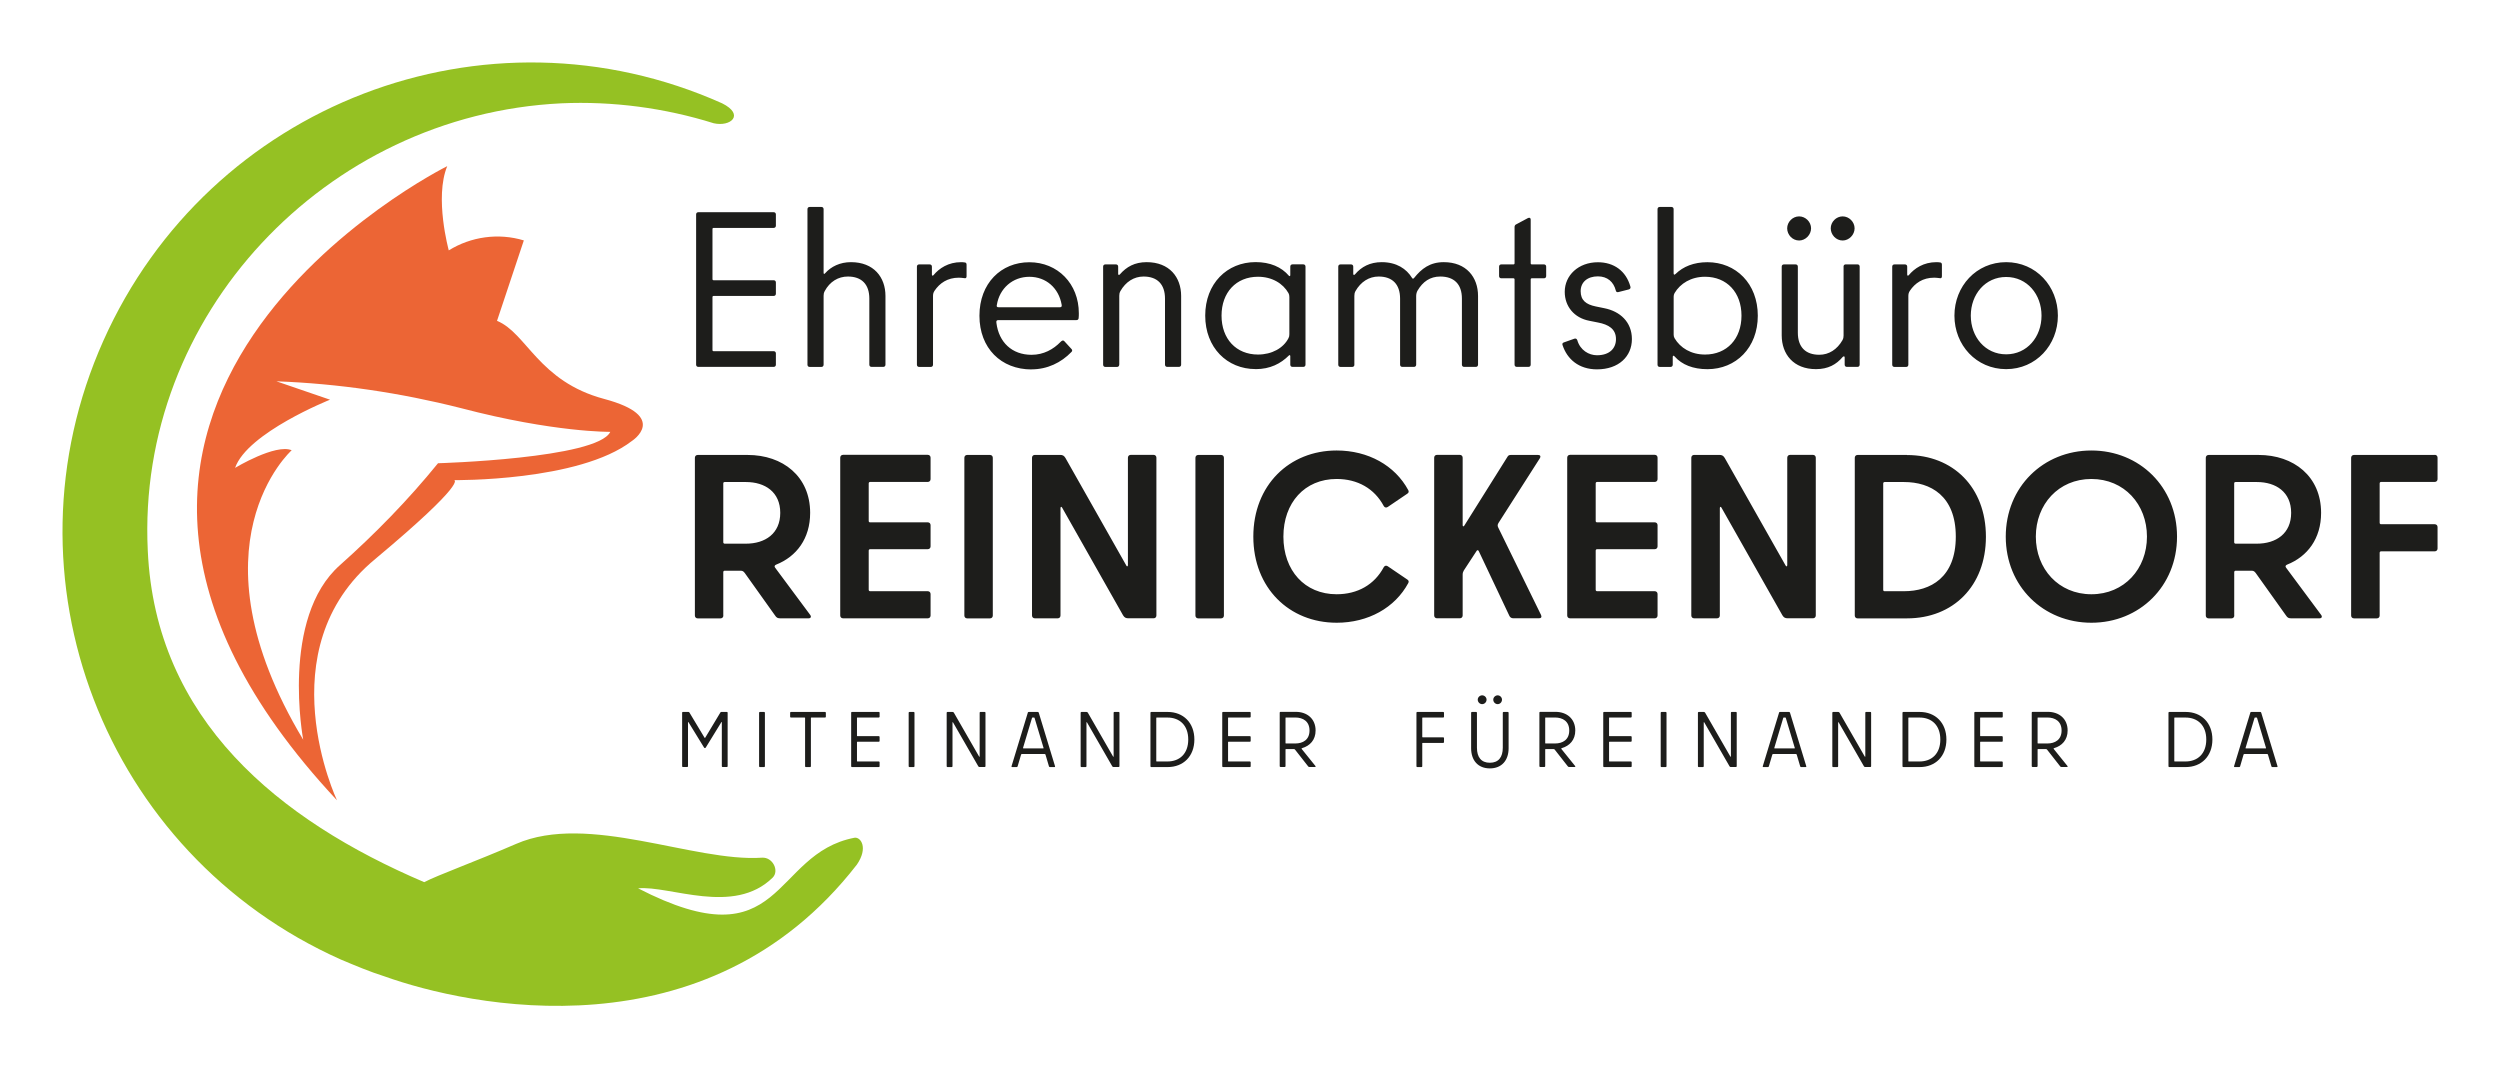
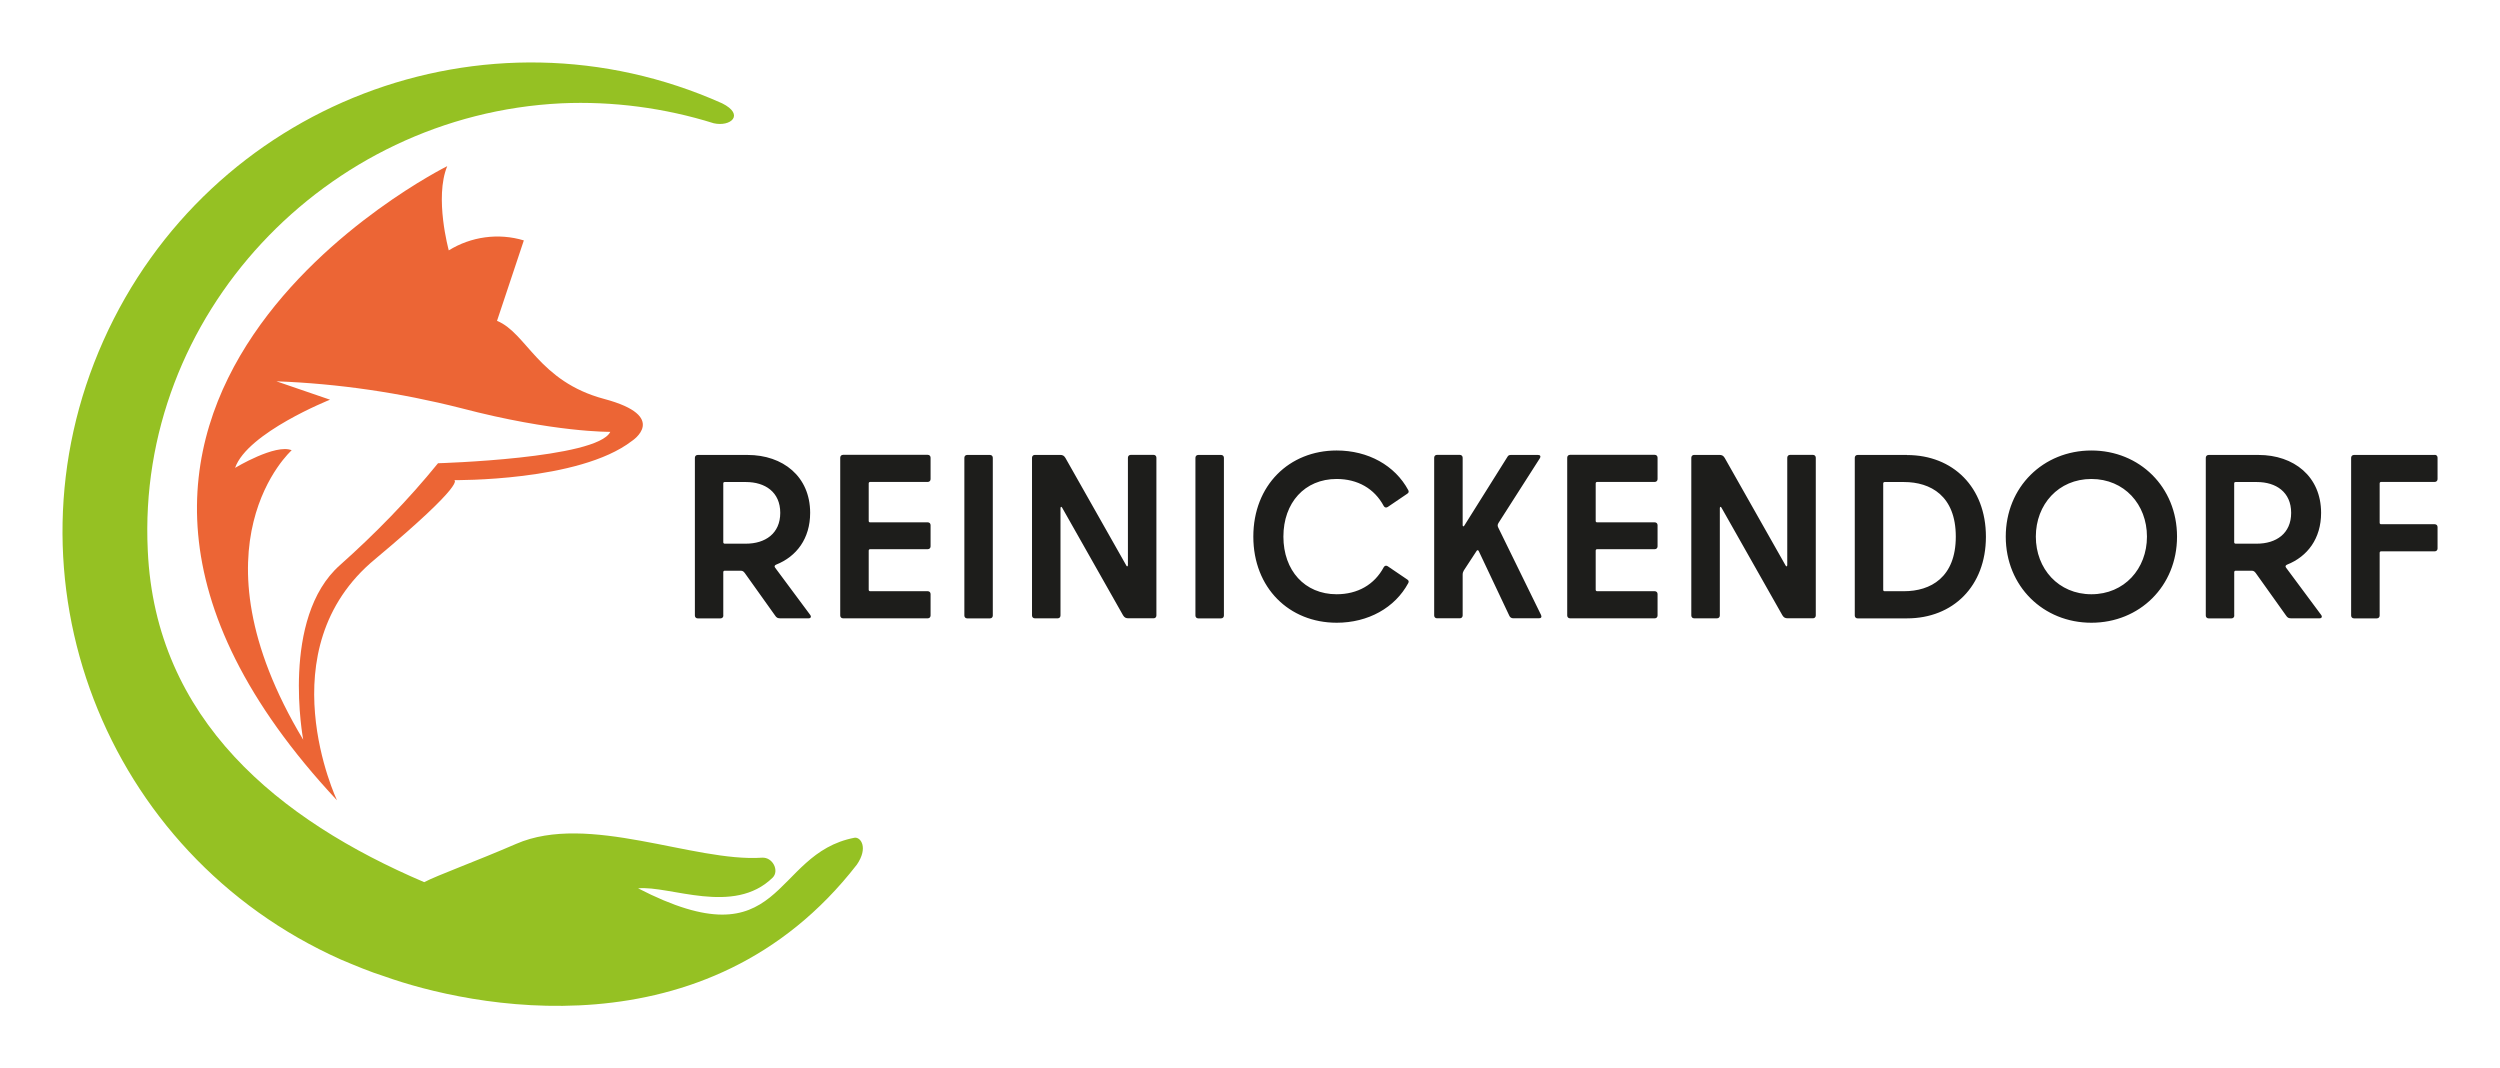
<svg xmlns="http://www.w3.org/2000/svg" id="a" viewBox="0 0 566.93 242.29">
  <defs>
    <style>.c{fill:none;}.c,.d,.e,.f{stroke-width:0px;}.d{fill:#95c123;}.e{fill:#1d1d1b;}.f{fill:#ec6535;}.g{clip-path:url(#b);}</style>
    <clipPath id="b">
      <rect class="c" width="566.93" height="242.29" />
    </clipPath>
  </defs>
  <g class="g">
    <path class="d" d="M144.66,201.45c7.29-.69,21.71,6.25,30.56-2.43,1.56-1.56,0-4.69-2.43-4.52-15.46,1.04-39.42-10.25-55.75-3.13-9.2,3.99-17.89,7.12-20.84,8.68-33-14.07-60.96-36.82-62.69-75.2-2.6-53.32,40.29-98.82,93.78-101.42,11.63-.52,23.44,1.04,34.56,4.52,3.82.87,7.12-1.91,1.91-4.52-53.66-23.97-116.36.17-140.32,53.84-23.97,53.66.17,116.36,53.84,140.32,3.3,1.39,6.6,2.78,9.9,3.82h0c18.93,6.77,73.11,18.58,107.15-25.36,2.6-3.82.87-6.25-.52-6.08-19.1,3.65-15.8,28.66-49.15,11.46h0Z" />
    <path class="f" d="M76.41,181.47s-16.15-34.21,8.68-54.7c21.19-17.71,17.89-17.89,17.89-17.89,0,0,28.31.35,40.29-8.86,0,0,8.68-5.56-6.25-9.55-14.94-3.99-17.54-14.94-24.31-17.71l6.08-18.24c-5.73-1.74-11.98-.87-17.02,2.26,0,0-3.3-11.98-.35-19.1,0,0-108.89,54.01-25.01,143.8h0ZM66.16,102.11c-3.65-1.56-12.85,3.99-12.85,3.99,2.78-7.99,21.53-15.46,21.53-15.46l-12.16-4.17c14.07.52,28.13,2.6,41.85,6.08,21.19,5.56,33.87,5.38,33.87,5.38-2.95,6.08-39.07,7.12-39.07,7.12-6.77,8.34-14.24,15.98-22.23,23.1-13.55,11.98-8.34,39.6-8.34,39.6-26.57-44.29-2.61-65.65-2.61-65.65h0Z" />
  </g>
-   <path class="e" d="M157.86,48.63v34.07c0,.3.2.5.5.5h17.09c.3,0,.5-.2.5-.5v-2.56c0-.3-.2-.5-.5-.5h-13.63c-.15,0-.25-.1-.25-.25v-12.03c0-.15.1-.25.25-.25h13.63c.3,0,.5-.2.5-.5v-2.56c0-.3-.2-.5-.5-.5h-13.63c-.15,0-.25-.1-.25-.25v-11.37c0-.15.1-.25.25-.25h13.63c.3,0,.5-.2.5-.5v-2.56c0-.3-.2-.5-.5-.5h-17.09c-.3,0-.5.2-.5.5h0ZM186.77,82.7v-15.63c0-.4.05-.65.25-1.05,1.15-2.15,3.06-3.31,5.26-3.31,3.11,0,4.86,1.75,4.86,5.01v14.98c0,.3.2.5.5.5h2.66c.3,0,.5-.2.5-.5v-15.58c0-4.26-2.66-7.67-7.82-7.67-2.5,0-4.51,1-5.86,2.51-.2.25-.35.2-.35-.1v-14.43c0-.3-.2-.5-.5-.5h-2.66c-.3,0-.5.2-.5.5v35.28c0,.3.2.5.5.5h2.66c.3,0,.5-.2.5-.5h0ZM217.99,59.45c-2.96,0-5.01,1.4-6.31,2.96-.2.2-.35.1-.35-.15v-1.8c0-.3-.2-.5-.5-.5h-2.4c-.3,0-.5.2-.5.5v22.25c0,.3.2.5.5.5h2.65c.3,0,.5-.2.5-.5v-15.53c0-.45.05-.8.35-1.25,1.15-1.7,2.91-2.96,5.51-2.96.35,0,.8.05,1.2.1.35.1.55-.05.55-.4v-2.66c0-.3-.15-.5-.45-.5-.25-.05-.5-.05-.75-.05h0ZM233.92,83.76c3.56,0,6.71-1.5,9.07-3.96.2-.2.2-.45,0-.65l-1.65-1.8c-.25-.25-.5-.15-.85.2-1.6,1.65-3.81,2.91-6.56,2.91-4.46,0-7.42-2.86-7.97-7.22-.1-.5.1-.65.45-.65h17.69c.3,0,.45-.15.5-.4.05-.4.05-.8.05-1.15,0-6.71-4.81-11.57-11.22-11.57s-11.32,4.76-11.32,12.13,4.91,12.18,11.82,12.18h0ZM240.29,69.68h-13.78c-.45,0-.55-.15-.45-.55.6-3.71,3.56-6.36,7.37-6.36s6.66,2.56,7.32,6.31c.1.45-.05.6-.45.6h0ZM253.82,82.7v-15.63c0-.4.05-.65.25-1.05,1.2-2.1,3.06-3.31,5.26-3.31,3.11,0,4.86,1.75,4.86,5.01v14.98c0,.3.2.5.5.5h2.66c.3,0,.5-.2.5-.5v-15.58c0-4.26-2.66-7.67-7.82-7.67-2.71,0-4.56,1.05-6.06,2.76-.2.25-.4.15-.4-.1v-1.65c0-.3-.2-.5-.5-.5h-2.41c-.3,0-.5.2-.5.5v22.25c0,.3.2.5.5.5h2.65c.3,0,.5-.2.5-.5h0ZM284.73,83.71c3.31,0,5.71-1.25,7.57-3.11.15-.15.3-.05.3.15v1.95c0,.3.2.5.5.5h2.45c.3,0,.5-.2.5-.5v-22.25c0-.3-.2-.5-.5-.5h-2.45c-.3,0-.5.2-.5.5v1.95c0,.2-.15.3-.3.15-1.7-2-4.26-3.11-7.57-3.11-6.46,0-11.42,4.86-11.42,12.13s4.96,12.13,11.42,12.13h0ZM285.28,80.4c-4.96,0-8.27-3.56-8.27-8.82s3.31-8.82,8.27-8.82c3.16,0,5.66,1.5,6.91,3.71.15.3.2.5.2.9v8.42c0,.4-.05.6-.2.9-1.15,2.25-3.76,3.71-6.91,3.71h0ZM307.13,82.7v-15.58c0-.45.05-.7.25-1.1,1.2-2.1,3.06-3.31,5.26-3.31,3.11,0,4.86,1.75,4.86,5.01v14.98c0,.3.2.5.5.5h2.65c.3,0,.5-.2.5-.5v-15.58c0-.4.1-.85.3-1.2,1.2-2.05,2.86-3.21,5.16-3.21,3.11,0,4.91,1.7,4.91,5.01v14.98c0,.3.2.5.5.5h2.66c.3,0,.5-.2.5-.5v-15.58c0-4.26-2.66-7.67-7.77-7.67-3.16,0-5.06,1.5-6.71,3.56-.2.25-.35.25-.5,0-1.25-2.05-3.51-3.56-6.86-3.56-2.66,0-4.61,1.05-6.06,2.76-.2.25-.4.15-.4-.1v-1.65c0-.3-.2-.5-.5-.5h-2.4c-.3,0-.5.2-.5.5v22.25c0,.3.2.5.5.5h2.66c.3,0,.5-.2.5-.5h0ZM343.46,51.49v8.22c0,.15-.1.25-.25.25h-2.76c-.3,0-.5.2-.5.5v2.15c0,.3.2.5.5.5h2.76c.15,0,.25.1.25.25v19.34c0,.3.2.5.5.5h2.66c.3,0,.5-.2.5-.5v-19.34c0-.15.1-.25.25-.25h2.76c.3,0,.5-.2.5-.5v-2.15c0-.3-.2-.5-.5-.5h-2.76c-.15,0-.25-.1-.25-.25v-9.92c0-.35-.25-.5-.6-.35l-2.71,1.45c-.25.1-.35.35-.35.6h0ZM362.15,83.76c4.96,0,7.92-2.96,7.92-6.86s-2.71-6.31-6.26-7.01l-1.95-.4c-2.2-.45-3.41-1.4-3.41-3.46s1.55-3.36,3.91-3.36c2.15,0,3.56,1.25,4.06,3.21.05.3.3.45.6.35l2.36-.6c.3-.1.45-.3.35-.65-1-3.56-3.76-5.51-7.37-5.51-4.41,0-7.52,2.96-7.52,6.71,0,3.31,2.15,5.91,5.56,6.56l2,.4c2.36.45,4.06,1.45,4.06,3.76,0,2.05-1.4,3.66-4.31,3.66-1.85,0-3.81-1.15-4.46-3.41-.1-.3-.35-.45-.65-.35l-2.4.85c-.3.1-.4.3-.3.6,1.05,3.21,3.71,5.51,7.82,5.51h0ZM379.53,47.43c0-.3-.2-.5-.5-.5h-2.65c-.3,0-.5.2-.5.5v35.28c0,.3.2.5.5.5h2.45c.3,0,.5-.2.5-.5v-1.75c0-.35.2-.4.45-.1,1.65,1.85,4.16,2.86,7.42,2.86,6.46,0,11.42-4.86,11.42-12.13s-4.96-12.13-11.42-12.13c-3.11,0-5.51,1-7.22,2.66-.3.3-.45.15-.45-.15v-14.53h0ZM386.65,80.4c-3.16,0-5.61-1.5-6.91-3.71-.15-.3-.2-.5-.2-.8v-8.62c0-.3.05-.5.2-.8,1.3-2.2,3.76-3.71,6.91-3.71,4.96,0,8.27,3.56,8.27,8.82s-3.31,8.82-8.27,8.82h0ZM407.99,54.54c1.45,0,2.71-1.3,2.71-2.76s-1.25-2.71-2.71-2.71-2.71,1.25-2.71,2.71,1.2,2.76,2.71,2.76h0ZM417.86,54.54c1.45,0,2.71-1.3,2.71-2.76s-1.25-2.71-2.71-2.71-2.7,1.25-2.7,2.71,1.2,2.76,2.7,2.76h0ZM418.07,60.46v15.63c0,.4-.05.65-.25,1.05-1.2,2.1-3.06,3.31-5.26,3.31-3.11,0-4.86-1.75-4.86-5.01v-14.98c0-.3-.2-.5-.5-.5h-2.66c-.3,0-.5.2-.5.5v15.58c0,4.26,2.65,7.67,7.77,7.67,2.76,0,4.61-1.05,6.06-2.76.25-.25.45-.15.45.1v1.65c0,.3.2.5.5.5h2.4c.3,0,.5-.2.5-.5v-22.25c0-.3-.2-.5-.5-.5h-2.66c-.3,0-.5.2-.5.5h0ZM439.16,59.45c-2.96,0-5.01,1.4-6.31,2.96-.2.2-.35.1-.35-.15v-1.8c0-.3-.2-.5-.5-.5h-2.4c-.3,0-.5.2-.5.5v22.25c0,.3.2.5.5.5h2.66c.3,0,.5-.2.5-.5v-15.53c0-.45.05-.8.35-1.25,1.15-1.7,2.91-2.96,5.51-2.96.35,0,.8.05,1.2.1.35.1.55-.05.55-.4v-2.66c0-.3-.15-.5-.45-.5-.25-.05-.5-.05-.75-.05h0ZM454.94,83.71c6.76,0,11.73-5.46,11.73-12.13s-4.96-12.13-11.73-12.13-11.73,5.46-11.73,12.13,4.96,12.13,11.73,12.13h0ZM454.94,80.35c-4.76,0-8.02-3.96-8.02-8.77s3.26-8.77,8.02-8.77,8.02,3.96,8.02,8.77-3.26,8.77-8.02,8.77h0Z" />
-   <path class="e" d="M154.88,173.94h.96c.11,0,.18-.07.18-.18v-9.93c0-.12.07-.14.12-.04l3.52,5.73c.11.16.29.16.39,0l3.52-5.73c.05-.11.12-.09.12.04v9.93c0,.11.07.18.18.18h.96c.11,0,.18-.07.18-.18v-12.14c0-.11-.07-.18-.18-.18h-1.23c-.09,0-.18.05-.23.12l-3.43,5.71c-.07.12-.11.12-.18,0l-3.43-5.71c-.05-.07-.14-.12-.23-.12h-1.23c-.11,0-.18.07-.18.18v12.14c0,.11.07.18.18.18h0ZM173.28,161.45h-.96c-.11,0-.18.07-.18.18v12.14c0,.11.07.18.18.18h.96c.11,0,.18-.07.18-.18v-12.14c0-.11-.07-.18-.18-.18h0ZM187.11,161.45h-7.75c-.11,0-.18.07-.18.18v.91c0,.11.07.18.18.18h3.12c.05,0,.09.04.09.09v10.96c0,.11.07.18.18.18h.96c.11,0,.18-.07.18-.18v-10.96c0-.05.04-.09.09-.09h3.12c.11,0,.18-.07.18-.18v-.91c0-.11-.07-.18-.18-.18h0ZM193.02,161.63v12.14c0,.11.07.18.18.18h6.09c.11,0,.18-.07.18-.18v-.91c0-.11-.07-.18-.18-.18h-4.86c-.05,0-.09-.04-.09-.09v-4.29c0-.05.04-.09.09-.09h4.86c.11,0,.18-.07.18-.18v-.91c0-.11-.07-.18-.18-.18h-4.86c-.05,0-.09-.04-.09-.09v-4.05c0-.05.04-.09.09-.09h4.86c.11,0,.18-.07.18-.18v-.91c0-.11-.07-.18-.18-.18h-6.09c-.11,0-.18.07-.18.18h0ZM207.2,161.45h-.96c-.11,0-.18.07-.18.18v12.14c0,.11.07.18.18.18h.96c.11,0,.18-.07.18-.18v-12.14c0-.11-.07-.18-.18-.18h0ZM222.05,171.59l-5.73-9.96c-.09-.14-.16-.18-.32-.18h-1.14c-.11,0-.18.07-.18.18v12.14c0,.11.07.18.18.18h.96c.11,0,.18-.07.18-.18v-9.93c0-.09.07-.11.11-.04l5.73,9.96c.07.14.16.18.32.18h1.14c.11,0,.18-.07.18-.18v-12.14c0-.11-.07-.18-.18-.18h-.96c-.11,0-.18.07-.18.18v9.92c0,.09-.07.11-.11.04h0ZM235.33,161.45h-2.03c-.11,0-.2.03-.23.2l-3.68,12.1c-.04.12.02.2.14.2h1c.11,0,.2-.05.23-.14l.79-2.68c.04-.11.09-.14.2-.14h5.14c.11,0,.16.04.2.14l.79,2.68c.04.09.12.14.23.14h1c.12,0,.18-.07.14-.2l-3.68-12.1c-.04-.16-.12-.2-.23-.2h0ZM231.99,169.61l2.04-6.8c.02-.05.04-.09.11-.09h.36c.07,0,.09.04.11.09l2.04,6.8c.02.07-.02.11-.07.11h-4.5c-.05,0-.09-.04-.07-.11h0ZM252.43,171.59l-5.73-9.96c-.09-.14-.16-.18-.32-.18h-1.14c-.11,0-.18.07-.18.18v12.14c0,.11.07.18.18.18h.96c.11,0,.18-.07.18-.18v-9.93c0-.09.07-.11.11-.04l5.73,9.96c.07.14.16.18.32.18h1.14c.11,0,.18-.07.18-.18v-12.14c0-.11-.07-.18-.18-.18h-.96c-.11,0-.18.07-.18.18v9.92c0,.09-.07.11-.11.04h0ZM264.8,161.45h-3.73c-.11,0-.18.07-.18.18v12.14c0,.11.07.18.18.18h3.73c3.53,0,6.05-2.43,6.05-6.25s-2.52-6.25-6.05-6.25h0ZM262.21,172.59v-9.78c0-.05.04-.09.09-.09h2.45c2.73,0,4.71,1.73,4.71,4.98s-1.98,4.98-4.71,4.98h-2.45c-.05,0-.09-.04-.09-.09h0ZM277.17,161.63v12.14c0,.11.07.18.18.18h6.09c.11,0,.18-.07.18-.18v-.91c0-.11-.07-.18-.18-.18h-4.86c-.05,0-.09-.04-.09-.09v-4.29c0-.05.04-.09.09-.09h4.86c.11,0,.18-.07.18-.18v-.91c0-.11-.07-.18-.18-.18h-4.86c-.05,0-.09-.04-.09-.09v-4.05c0-.05.04-.09.09-.09h4.86c.11,0,.18-.07.18-.18v-.91c0-.11-.07-.18-.18-.18h-6.09c-.11,0-.18.07-.18.18h0ZM291.52,173.76v-3.8c0-.05.04-.09.09-.09h1.79c.14,0,.18.02.29.14l2.96,3.78c.09.12.16.14.3.14h1.25c.14,0,.2-.09.11-.21l-3.11-3.86c-.09-.11-.05-.16.07-.2,1.79-.52,3.07-1.86,3.07-4,0-2.68-1.95-4.23-4.48-4.23h-3.48c-.11,0-.18.07-.18.18v12.14c0,.11.07.18.18.18h.96c.11,0,.18-.07.18-.18h0ZM291.61,162.71h2.12c1.75,0,3.23.86,3.23,2.95s-1.48,2.94-3.23,2.94h-2.12c-.05,0-.09-.04-.09-.09v-5.71c0-.05.04-.09.09-.09h0ZM327.28,161.45h-5.89c-.11,0-.18.07-.18.18v12.14c0,.12.07.18.18.18h.96c.11,0,.18-.07.18-.18v-5.21c0-.05.04-.09.09-.09h4.66c.11,0,.18-.07.18-.18v-.91c0-.11-.07-.18-.18-.18h-4.66c-.05,0-.09-.04-.09-.09v-4.3c0-.05.04-.09.09-.09h4.66c.11,0,.18-.07.18-.18v-.91c0-.11-.07-.18-.18-.18h0ZM336.11,159.68c.54,0,1-.46,1-1.02,0-.52-.46-.98-1-.98s-1,.46-1,.98c0,.55.45,1.02,1,1.02h0ZM339.63,159.68c.54,0,.98-.46.98-1.02,0-.52-.45-.98-.98-.98s-1,.46-1,.98c0,.55.45,1.02,1,1.02h0ZM337.86,174.25c2.71,0,4.25-1.84,4.25-4.57v-8.05c0-.11-.07-.18-.18-.18h-.96c-.11,0-.18.07-.18.18v7.93c0,2.14-.96,3.41-2.93,3.41s-2.93-1.27-2.93-3.41v-7.93c0-.11-.07-.18-.18-.18h-.96c-.11,0-.18.07-.18.18v8.05c0,2.73,1.54,4.57,4.25,4.57h0ZM350.41,173.76v-3.8c0-.05.04-.09.09-.09h1.79c.14,0,.18.02.29.14l2.96,3.78c.09.12.16.14.3.14h1.25c.14,0,.2-.09.11-.21l-3.11-3.86c-.09-.11-.05-.16.07-.2,1.79-.52,3.07-1.86,3.07-4,0-2.68-1.95-4.23-4.48-4.23h-3.48c-.11,0-.18.07-.18.18v12.14c0,.11.07.18.18.18h.96c.11,0,.18-.07.18-.18h0ZM350.5,162.71h2.13c1.75,0,3.23.86,3.23,2.95s-1.48,2.94-3.23,2.94h-2.13c-.05,0-.09-.04-.09-.09v-5.71c0-.05.04-.09.09-.09h0ZM363.57,161.63v12.14c0,.11.07.18.18.18h6.09c.11,0,.18-.07.18-.18v-.91c0-.11-.07-.18-.18-.18h-4.86c-.05,0-.09-.04-.09-.09v-4.29c0-.05.04-.09.09-.09h4.86c.11,0,.18-.07.18-.18v-.91c0-.11-.07-.18-.18-.18h-4.86c-.05,0-.09-.04-.09-.09v-4.05c0-.05.04-.09.09-.09h4.86c.11,0,.18-.07.18-.18v-.91c0-.11-.07-.18-.18-.18h-6.09c-.11,0-.18.07-.18.18h0ZM377.74,161.45h-.96c-.11,0-.18.07-.18.18v12.14c0,.11.07.18.18.18h.96c.11,0,.18-.07.18-.18v-12.14c0-.11-.07-.18-.18-.18h0ZM392.41,171.59l-5.73-9.96c-.09-.14-.16-.18-.32-.18h-1.14c-.11,0-.18.07-.18.18v12.14c0,.11.07.18.18.18h.96c.11,0,.18-.07.18-.18v-9.93c0-.09.07-.11.11-.04l5.73,9.96c.07.14.16.18.32.18h1.14c.11,0,.18-.07.18-.18v-12.14c0-.11-.07-.18-.18-.18h-.96c-.11,0-.18.07-.18.18v9.92c0,.09-.07.11-.11.04h0ZM405.69,161.45h-2.03c-.11,0-.2.03-.23.2l-3.68,12.1c-.04.12.02.2.14.2h1c.11,0,.2-.05.23-.14l.79-2.68c.04-.11.09-.14.2-.14h5.14c.11,0,.16.04.2.14l.79,2.68c.04.09.12.14.23.14h1c.12,0,.18-.07.14-.2l-3.68-12.1c-.04-.16-.12-.2-.23-.2h0ZM402.36,169.61l2.03-6.8c.02-.05.04-.09.11-.09h.36c.07,0,.09.04.11.09l2.04,6.8c.02.07-.02.11-.07.11h-4.5c-.05,0-.09-.04-.07-.11h0ZM422.89,171.59l-5.73-9.96c-.09-.14-.16-.18-.32-.18h-1.14c-.11,0-.18.07-.18.18v12.14c0,.11.07.18.18.18h.96c.11,0,.18-.07.18-.18v-9.93c0-.09.07-.11.11-.04l5.73,9.96c.07.14.16.18.32.18h1.14c.11,0,.18-.07.18-.18v-12.14c0-.11-.07-.18-.18-.18h-.96c-.11,0-.18.07-.18.18v9.92c0,.09-.07.11-.11.04h0ZM435.34,161.45h-3.73c-.11,0-.18.07-.18.18v12.14c0,.11.07.18.18.18h3.73c3.54,0,6.05-2.43,6.05-6.25s-2.52-6.25-6.05-6.25h0ZM432.76,172.59v-9.78c0-.05.04-.09.09-.09h2.45c2.73,0,4.71,1.73,4.71,4.98s-1.98,4.98-4.71,4.98h-2.45c-.05,0-.09-.04-.09-.09h0ZM447.72,161.63v12.14c0,.11.07.18.18.18h6.09c.11,0,.18-.07.18-.18v-.91c0-.11-.07-.18-.18-.18h-4.86c-.05,0-.09-.04-.09-.09v-4.29c0-.05.04-.09.09-.09h4.86c.11,0,.18-.07.18-.18v-.91c0-.11-.07-.18-.18-.18h-4.86c-.05,0-.09-.04-.09-.09v-4.05c0-.05.04-.09.09-.09h4.86c.11,0,.18-.07.18-.18v-.91c0-.11-.07-.18-.18-.18h-6.09c-.11,0-.18.07-.18.18h0ZM462.07,173.76v-3.8c0-.05.04-.09.09-.09h1.78c.14,0,.18.02.29.14l2.96,3.78c.09.12.16.14.3.14h1.25c.14,0,.2-.09.11-.21l-3.11-3.86c-.09-.11-.05-.16.07-.2,1.79-.52,3.07-1.86,3.07-4,0-2.68-1.95-4.23-4.48-4.23h-3.48c-.11,0-.18.07-.18.18v12.14c0,.11.07.18.18.18h.96c.11,0,.18-.07.18-.18h0ZM462.16,162.71h2.12c1.75,0,3.23.86,3.23,2.95s-1.48,2.94-3.23,2.94h-2.12c-.05,0-.09-.04-.09-.09v-5.71c0-.05.04-.09.09-.09h0ZM495.66,161.45h-3.73c-.11,0-.18.07-.18.18v12.14c0,.11.07.18.18.18h3.73c3.53,0,6.05-2.43,6.05-6.25s-2.52-6.25-6.05-6.25h0ZM493.07,172.59v-9.78c0-.05.04-.09.09-.09h2.45c2.73,0,4.71,1.73,4.71,4.98s-1.98,4.98-4.71,4.98h-2.45c-.05,0-.09-.04-.09-.09h0ZM512.57,161.45h-2.04c-.11,0-.2.03-.23.2l-3.68,12.1c-.03.12.02.2.14.2h1c.11,0,.2-.05.23-.14l.78-2.68c.04-.11.09-.14.2-.14h5.14c.11,0,.16.04.2.14l.79,2.68c.03.09.12.14.23.14h1c.12,0,.18-.07.14-.2l-3.68-12.1c-.04-.16-.12-.2-.23-.2h0ZM509.23,169.61l2.03-6.8c.02-.05.04-.09.11-.09h.36c.07,0,.09.04.11.09l2.03,6.8c.02.07-.02.11-.07.11h-4.5c-.05,0-.09-.04-.07-.11h0Z" />
  <path class="e" d="M164.02,139.58v-9.84c0-.21.16-.32.32-.32h3.55c.48,0,.69.11,1.01.53l6.83,9.58c.37.58.64.69,1.27.69h6.35c.53,0,.69-.37.37-.79l-7.94-10.69c-.21-.26-.16-.53.21-.69,4.66-1.85,7.73-5.93,7.73-11.75,0-8.26-6.19-13.13-14.18-13.13h-11.33c-.37,0-.63.27-.63.64v35.78c0,.37.26.64.63.64h5.19c.37,0,.64-.26.64-.64h0ZM164.34,109.31h4.82c4.34,0,7.78,2.27,7.78,6.99s-3.44,6.99-7.78,6.99h-4.82c-.21,0-.32-.16-.32-.32v-13.34c0-.21.11-.32.32-.32h0ZM190.54,103.8v35.78c0,.37.26.64.64.64h19.21c.37,0,.64-.26.64-.64v-4.87c0-.37-.26-.64-.64-.64h-13.07c-.21,0-.32-.16-.32-.32v-8.89c0-.21.16-.32.32-.32h13.07c.37,0,.64-.26.64-.63v-4.82c0-.37-.26-.64-.64-.64h-13.07c-.21,0-.32-.11-.32-.32v-8.52c0-.21.16-.32.32-.32h13.07c.37,0,.64-.27.64-.64v-4.87c0-.37-.26-.64-.64-.64h-19.21c-.37,0-.64.27-.64.64h0ZM224.51,103.17h-5.19c-.37,0-.63.27-.63.64v35.78c0,.37.26.64.63.64h5.19c.37,0,.63-.26.63-.64v-35.78c0-.37-.26-.64-.63-.64h0ZM255.42,128.25l-13.81-24.4c-.32-.53-.63-.69-1.22-.69h-5.72c-.37,0-.64.27-.64.64v35.78c0,.37.26.64.64.64h5.19c.37,0,.63-.26.63-.64v-24.35c0-.32.21-.42.37-.11l13.81,24.4c.32.53.64.69,1.22.69h5.72c.37,0,.63-.26.63-.64v-35.78c0-.37-.26-.64-.63-.64h-5.19c-.37,0-.64.27-.64.64v24.35c0,.32-.21.42-.37.11h0ZM276.91,103.17h-5.19c-.37,0-.63.27-.63.64v35.78c0,.37.26.64.63.64h5.19c.37,0,.64-.26.64-.64v-35.78c0-.37-.26-.64-.64-.64h0ZM303.11,141.22c7.15,0,13.23-3.39,16.25-9,.16-.32.11-.58-.21-.79l-4.45-3.02c-.32-.21-.69-.16-.9.21-2.12,3.97-5.93,6.14-10.69,6.14-7.25,0-12.07-5.4-12.07-13.07s4.82-13.07,12.07-13.07c4.76,0,8.57,2.17,10.69,6.14.21.37.58.42.9.21l4.45-3.02c.32-.21.37-.48.21-.79-3.02-5.61-9.1-9-16.25-9-10.74,0-18.89,7.88-18.89,19.53s8.15,19.53,18.89,19.53h0ZM331.69,139.58v-9.26c0-.42.11-.69.26-.95l2.91-4.45c.11-.21.37-.21.48.05l6.93,14.66c.16.37.48.58.9.58h5.82c.48,0,.69-.26.48-.74l-9.69-19.79c-.21-.42-.21-.69.05-1.11l9.37-14.66c.27-.48.05-.74-.42-.74h-6.19c-.32,0-.58.11-.74.42l-9.79,15.61c-.16.26-.37.21-.37-.11v-15.3c0-.37-.27-.64-.64-.64h-5.19c-.37,0-.63.27-.63.64v35.78c0,.37.26.64.63.64h5.19c.37,0,.64-.26.64-.64h0ZM355.4,103.8v35.78c0,.37.26.64.64.64h19.21c.37,0,.64-.26.64-.64v-4.87c0-.37-.26-.64-.64-.64h-13.07c-.21,0-.32-.16-.32-.32v-8.89c0-.21.16-.32.32-.32h13.07c.37,0,.64-.26.64-.63v-4.82c0-.37-.26-.64-.64-.64h-13.07c-.21,0-.32-.11-.32-.32v-8.52c0-.21.16-.32.32-.32h13.07c.37,0,.64-.27.64-.64v-4.87c0-.37-.26-.64-.64-.64h-19.21c-.37,0-.64.27-.64.64h0ZM404.93,128.25l-13.81-24.4c-.32-.53-.64-.69-1.22-.69h-5.72c-.37,0-.64.27-.64.64v35.78c0,.37.27.64.64.64h5.19c.37,0,.64-.26.64-.64v-24.35c0-.32.21-.42.37-.11l13.81,24.4c.32.53.64.69,1.22.69h5.72c.37,0,.64-.26.64-.64v-35.78c0-.37-.27-.64-.64-.64h-5.19c-.37,0-.64.27-.64.64v24.35c0,.32-.21.42-.37.11h0ZM432.46,103.17h-11.22c-.37,0-.63.27-.63.64v35.78c0,.37.26.64.63.64h11.22c10.43,0,17.89-7.3,17.89-18.52s-7.46-18.52-17.89-18.52h0ZM427.06,133.76v-24.13c0-.21.16-.32.32-.32h4.39c6.03,0,11.75,3.12,11.75,12.38s-5.72,12.38-11.75,12.38h-4.39c-.21,0-.32-.11-.32-.32h0ZM474.27,141.22c10.9,0,19.42-8.26,19.42-19.53s-8.52-19.53-19.42-19.53-19.42,8.26-19.42,19.53,8.52,19.53,19.42,19.53h0ZM474.27,134.76c-7.46,0-12.6-5.77-12.6-13.07s5.13-13.07,12.6-13.07,12.6,5.77,12.6,13.07-5.13,13.07-12.6,13.07h0ZM506.66,139.58v-9.84c0-.21.16-.32.32-.32h3.55c.48,0,.69.11,1.01.53l6.83,9.58c.37.58.64.69,1.27.69h6.35c.53,0,.69-.37.37-.79l-7.94-10.69c-.21-.26-.16-.53.21-.69,4.66-1.85,7.73-5.93,7.73-11.75,0-8.26-6.19-13.13-14.18-13.13h-11.33c-.37,0-.64.27-.64.64v35.78c0,.37.26.64.64.64h5.19c.37,0,.64-.26.64-.64h0ZM506.97,109.31h4.82c4.34,0,7.78,2.27,7.78,6.99s-3.44,6.99-7.78,6.99h-4.82c-.21,0-.32-.16-.32-.32v-13.34c0-.21.11-.32.32-.32h0ZM552.12,103.17h-18.31c-.37,0-.64.27-.64.64v35.78c0,.37.27.64.64.64h5.19c.37,0,.64-.26.64-.64v-14.24c0-.21.16-.32.32-.32h12.17c.37,0,.64-.27.64-.64v-4.87c0-.37-.26-.64-.64-.64h-12.17c-.21,0-.32-.16-.32-.32v-8.95c0-.21.16-.32.32-.32h12.17c.37,0,.64-.27.64-.64v-4.87c0-.37-.26-.64-.64-.64h0Z" />
</svg>